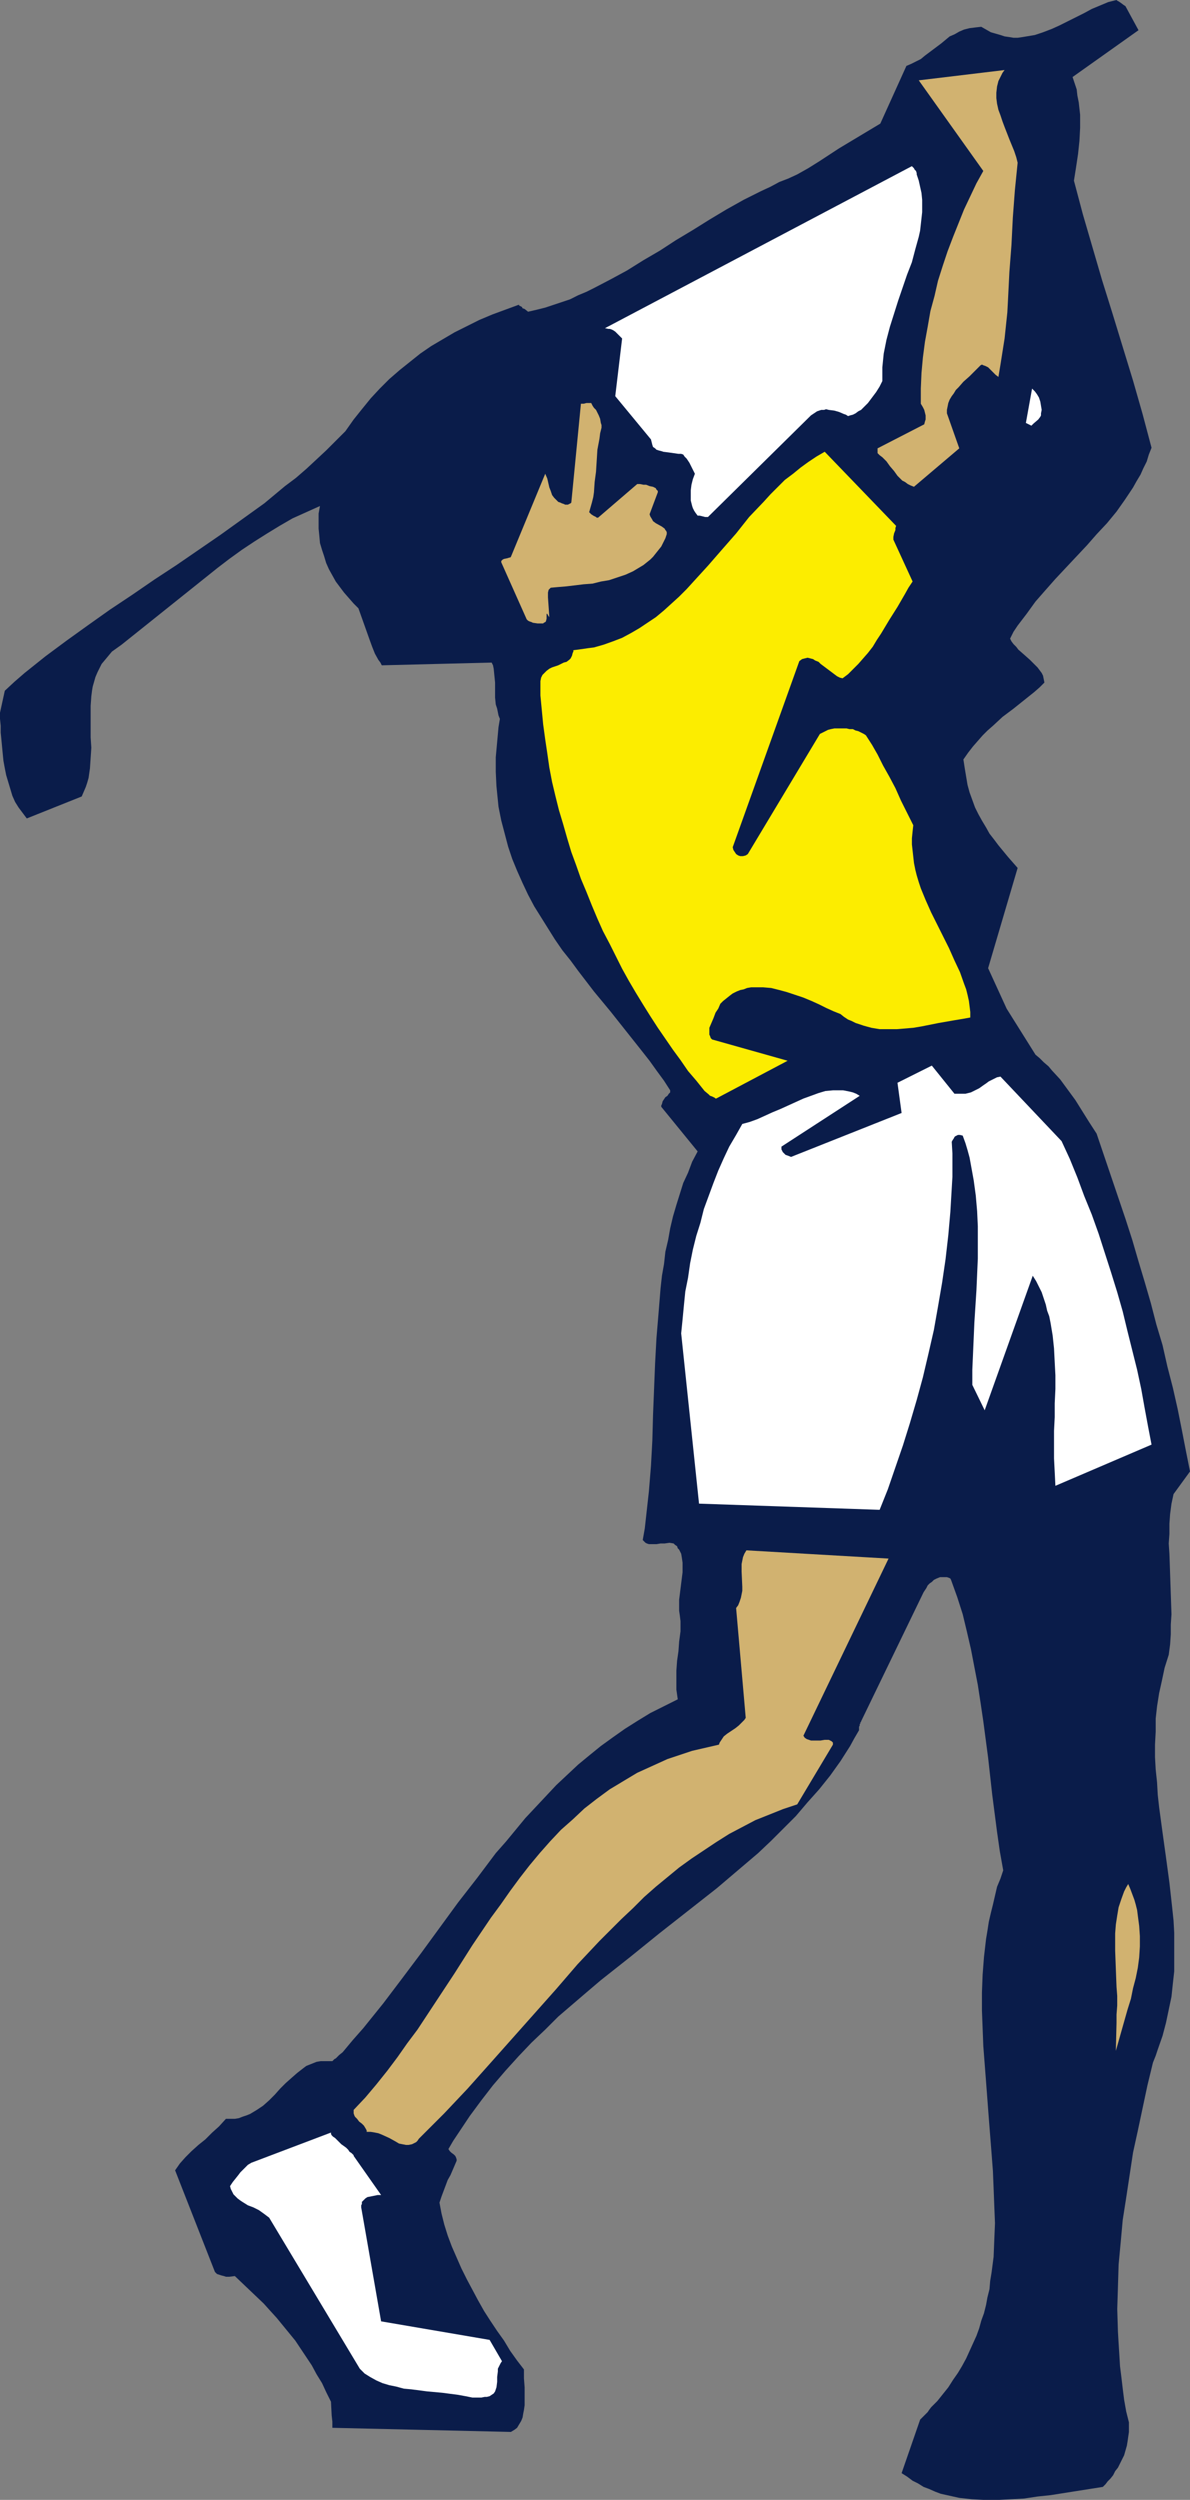
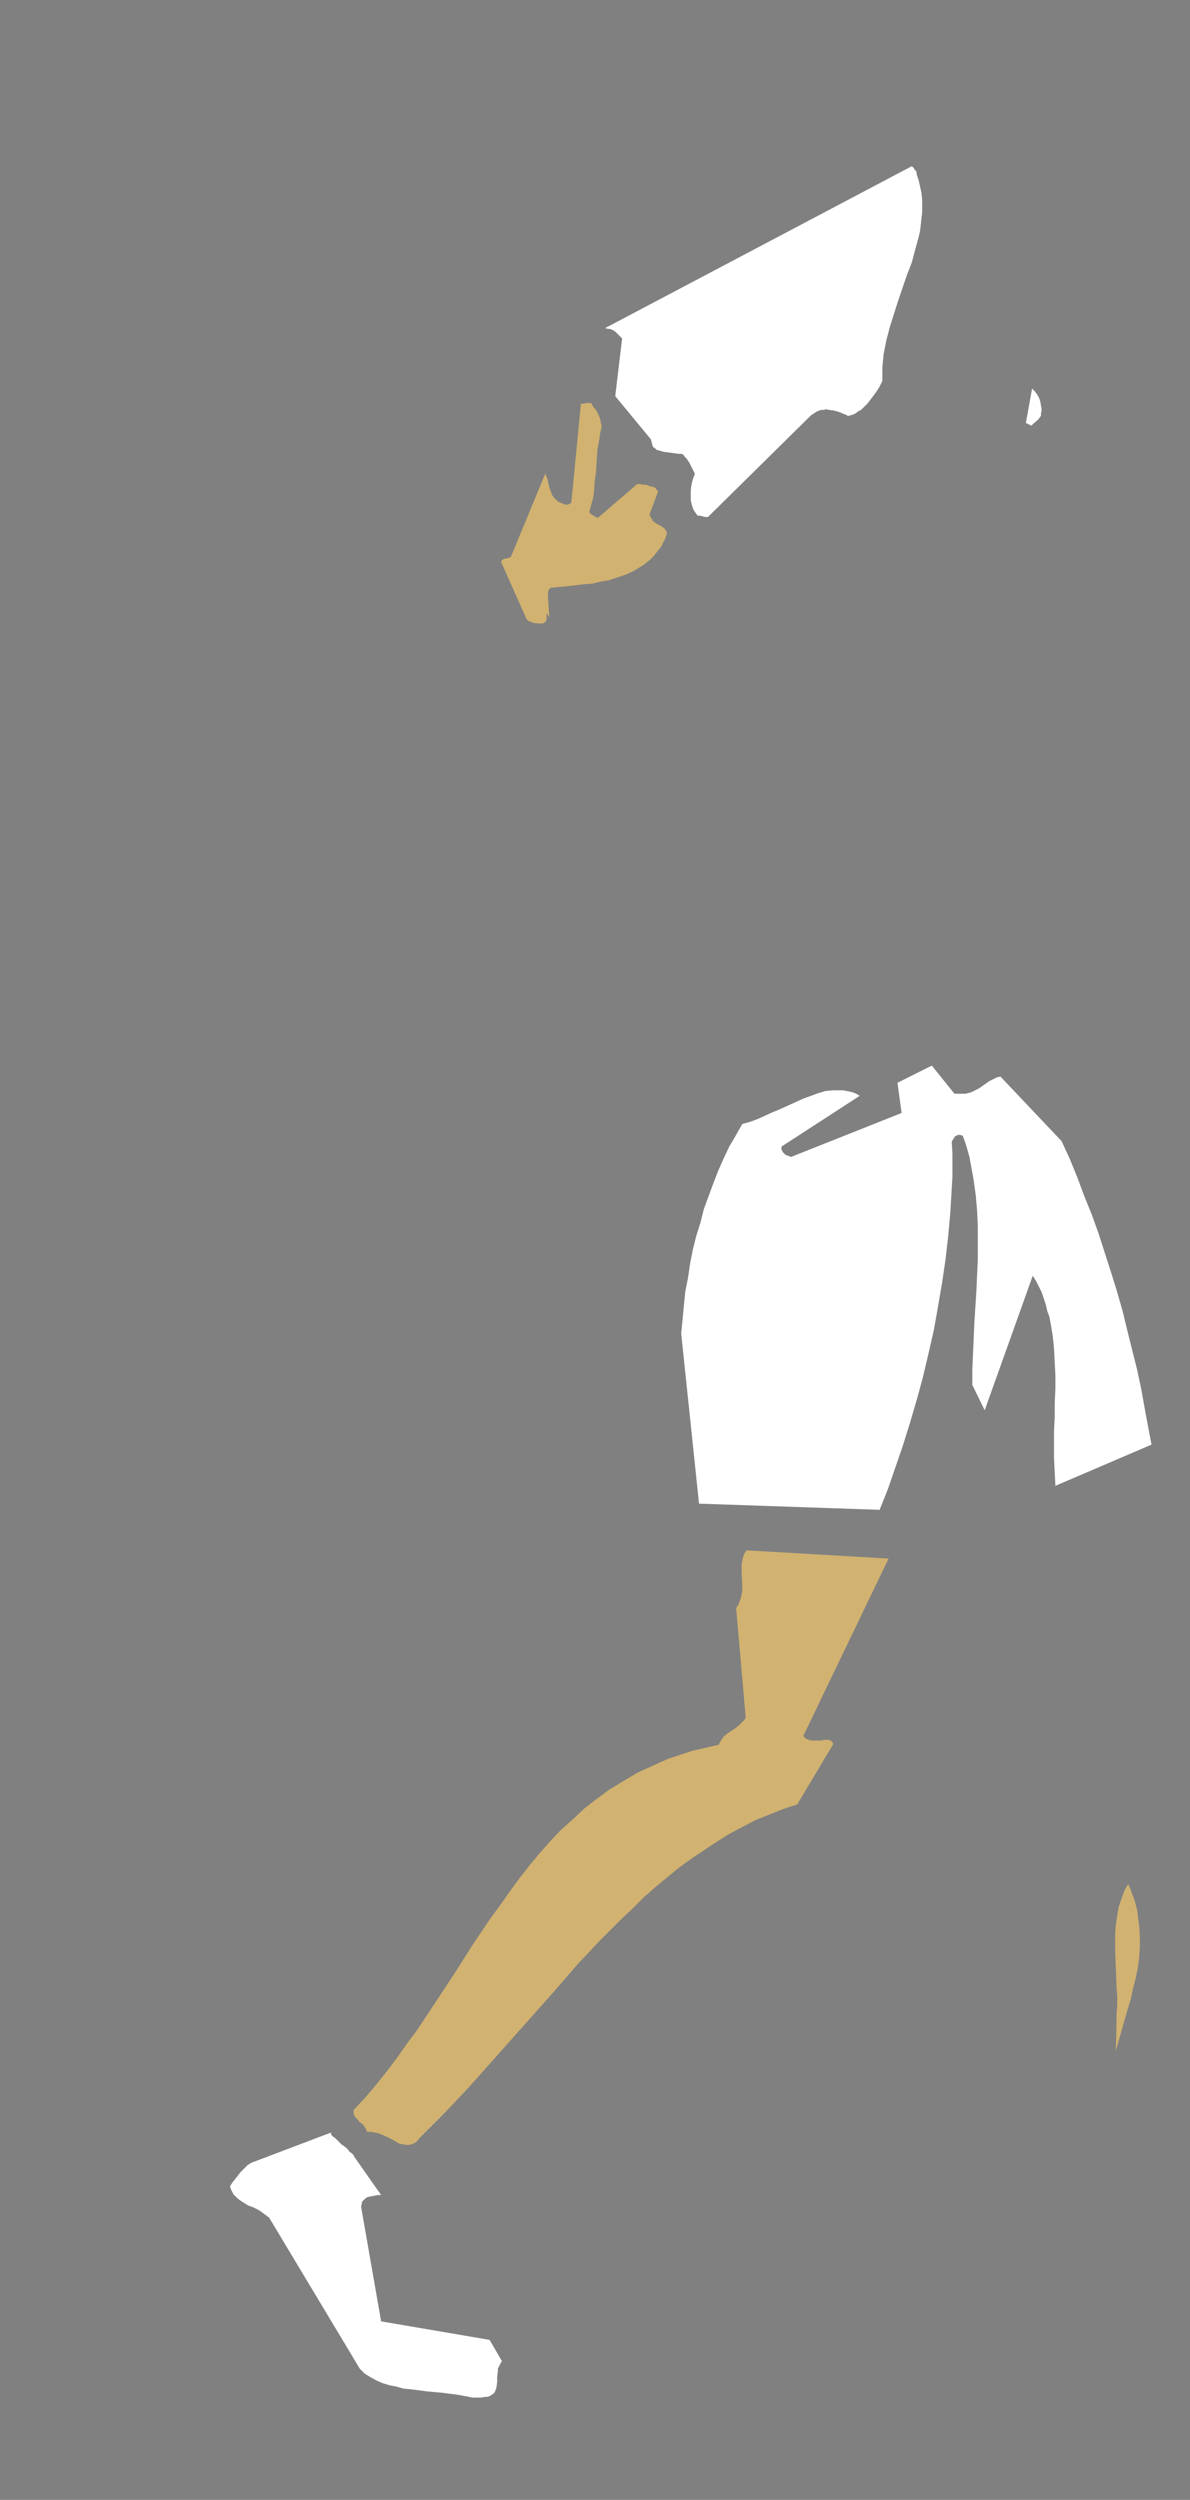
<svg xmlns="http://www.w3.org/2000/svg" xmlns:ns1="http://sodipodi.sourceforge.net/DTD/sodipodi-0.dtd" xmlns:ns2="http://www.inkscape.org/namespaces/inkscape" version="1.0" width="74.103mm" height="155.668mm" id="svg10" ns1:docname="Golfer 16.wmf">
  <rect width="100%" height="100%" fill="#808080" stroke="none" />
  <ns1:namedview id="namedview10" pagecolor="#ffffff" bordercolor="#000000" borderopacity="0.25" ns2:showpageshadow="2" ns2:pageopacity="0.0" ns2:pagecheckerboard="0" ns2:deskcolor="#d1d1d1" ns2:document-units="mm" />
  <defs id="defs1">
    <pattern id="WMFhbasepattern" patternUnits="userSpaceOnUse" width="6" height="6" x="0" y="0" />
  </defs>
-   <path style="fill:#0a1c4a;fill-opacity:1;fill-rule:evenodd;stroke:none" d="m 0,167.732 v 1.454 l 0.162,1.616 v 1.616 l 0.162,1.616 0.323,3.393 0.162,1.616 0.323,1.778 0.323,1.616 0.485,1.616 0.485,1.616 0.485,1.616 0.646,1.454 0.808,1.293 0.97,1.293 0.97,1.293 12.929,-5.171 0.485,-1.131 0.485,-1.131 0.323,-0.97 0.323,-1.131 0.162,-1.131 0.162,-1.131 0.162,-2.424 0.162,-2.424 -0.162,-2.424 v -5.009 -2.424 l 0.162,-2.262 0.162,-1.293 0.162,-0.97 0.323,-1.131 0.323,-1.131 0.485,-1.131 0.485,-0.97 0.485,-0.97 0.808,-0.97 0.808,-0.97 0.808,-0.97 1.131,-0.808 1.131,-0.808 5.656,-4.525 5.656,-4.525 5.656,-4.525 5.656,-4.525 2.747,-2.101 2.909,-2.101 2.909,-1.939 3.071,-1.939 2.909,-1.778 3.071,-1.778 3.232,-1.454 3.232,-1.454 -0.323,1.778 v 1.778 1.778 l 0.162,1.616 0.162,1.778 0.485,1.616 0.485,1.454 0.485,1.616 0.646,1.454 0.808,1.454 0.808,1.454 0.97,1.293 0.97,1.293 1.131,1.293 1.131,1.293 1.131,1.131 2.586,7.272 0.646,1.778 0.646,1.616 0.808,1.454 0.485,0.646 0.323,0.646 25.858,-0.646 0.323,0.646 0.162,0.808 0.162,1.616 0.162,1.616 v 1.778 1.778 l 0.162,1.616 0.323,0.97 0.162,0.808 0.162,0.808 0.323,0.808 -0.323,1.939 -0.162,1.778 -0.162,1.778 -0.162,1.778 -0.162,1.778 v 1.778 1.616 l 0.162,3.393 0.162,1.616 0.323,3.232 0.646,3.232 0.808,3.07 0.808,3.07 0.97,2.909 1.131,2.747 1.293,2.909 1.293,2.747 1.455,2.747 1.616,2.585 1.616,2.585 1.616,2.585 1.778,2.585 1.939,2.424 1.778,2.424 3.717,4.848 3.879,4.686 3.717,4.686 3.717,4.686 1.778,2.262 1.616,2.262 1.778,2.424 1.455,2.262 v 0.485 l -0.323,0.323 -0.323,0.485 -0.485,0.323 -0.323,0.485 -0.323,0.485 -0.162,0.646 -0.162,0.323 v 0.323 l 8.566,10.503 -1.293,2.424 -0.97,2.585 -1.131,2.424 -0.808,2.585 -0.808,2.585 -0.808,2.747 -0.646,2.747 -0.485,2.747 -0.646,2.747 -0.323,2.909 -0.485,2.747 -0.323,2.909 -0.485,5.979 -0.485,5.817 -0.323,5.979 -0.485,12.119 -0.162,5.979 -0.323,5.979 -0.485,5.979 -0.323,2.909 -0.323,2.909 -0.323,2.909 -0.485,2.747 0.323,0.323 0.323,0.323 0.323,0.162 0.485,0.162 h 0.323 0.485 0.97 l 0.97,-0.162 h 0.97 l 1.131,-0.162 0.97,0.162 0.323,0.323 0.485,0.323 0.162,0.485 0.323,0.323 0.485,0.97 0.162,0.97 0.162,1.131 v 1.131 1.131 l -0.162,1.293 -0.323,2.585 -0.323,2.585 v 1.293 1.293 l 0.162,1.131 0.162,1.293 v 2.424 l -0.323,2.424 -0.162,2.262 -0.323,2.262 -0.162,2.262 v 2.262 2.262 l 0.162,1.131 0.162,1.131 -3.232,1.616 -3.232,1.616 -2.909,1.778 -3.071,1.939 -2.747,1.939 -2.909,2.101 -2.586,2.101 -2.747,2.262 -2.586,2.424 -2.586,2.424 -2.424,2.585 -2.424,2.585 -2.424,2.585 -2.263,2.747 -2.263,2.747 -2.424,2.747 -4.364,5.817 -4.525,5.817 -4.364,5.979 -4.364,5.979 -4.364,5.817 -4.525,5.979 -4.687,5.817 -2.424,2.747 -2.424,2.909 -0.808,0.646 -0.808,0.808 -0.323,0.162 -0.323,0.323 -0.162,0.162 v 0 h -0.97 -0.97 -0.808 l -0.97,0.162 -0.808,0.323 -0.808,0.323 -0.808,0.323 -0.646,0.485 -1.455,1.131 -1.293,1.131 -1.455,1.293 -1.293,1.293 -1.293,1.454 -1.293,1.293 -1.455,1.293 -1.455,0.97 -0.808,0.485 -0.808,0.485 -0.808,0.323 -0.97,0.323 -0.808,0.323 -0.97,0.162 H 54.302 53.171 l -1.616,1.778 -1.616,1.454 -1.616,1.616 -1.616,1.293 -1.616,1.454 -1.455,1.454 -1.293,1.454 -1.131,1.616 9.374,23.915 0.485,0.485 0.485,0.162 0.485,0.162 0.646,0.162 0.485,0.162 h 0.808 l 1.293,-0.162 3.394,3.232 3.394,3.232 1.455,1.616 1.616,1.778 1.455,1.778 1.455,1.778 1.455,1.778 1.293,1.939 1.293,1.939 1.293,1.939 1.131,2.101 1.293,2.101 0.97,2.101 1.131,2.262 0.162,3.232 0.162,1.454 v 1.454 l 42.019,0.97 0.808,-0.485 0.646,-0.485 0.485,-0.808 0.485,-0.808 0.323,-0.808 0.162,-0.97 0.162,-0.808 0.162,-1.131 v -2.101 -2.101 l -0.162,-2.101 v -2.101 l -1.616,-2.101 -1.616,-2.262 -1.455,-2.424 -1.616,-2.262 -1.616,-2.424 -1.455,-2.262 -1.455,-2.585 -1.293,-2.424 -1.293,-2.424 -1.293,-2.585 -1.131,-2.585 -1.131,-2.585 -0.97,-2.585 -0.808,-2.585 -0.646,-2.585 -0.485,-2.585 0.485,-1.454 0.485,-1.293 0.485,-1.293 0.485,-1.293 0.646,-1.131 0.485,-1.131 0.485,-1.131 0.485,-1.131 v -0.323 l -0.162,-0.485 -0.162,-0.323 -0.323,-0.323 -0.646,-0.485 -0.323,-0.323 -0.323,-0.485 1.131,-1.939 1.293,-1.939 2.586,-3.878 2.747,-3.717 2.747,-3.555 2.909,-3.393 3.071,-3.393 3.071,-3.232 3.232,-3.07 3.071,-3.07 3.394,-2.909 3.394,-2.909 3.232,-2.747 6.949,-5.494 6.788,-5.494 6.788,-5.333 6.788,-5.333 3.232,-2.747 3.232,-2.747 3.232,-2.747 3.071,-2.909 2.909,-2.909 2.909,-2.909 2.747,-3.232 2.747,-3.07 2.586,-3.232 2.424,-3.393 2.263,-3.555 0.97,-1.778 1.131,-1.939 v -0.323 -0.485 l 0.162,-0.323 v -0.323 l 0.162,-0.162 v -0.323 h 0.162 v 0 -0.162 l 14.707,-30.379 0.646,-0.97 0.323,-0.646 0.485,-0.485 0.485,-0.323 0.485,-0.485 0.646,-0.323 0.808,-0.323 h 0.323 0.323 0.646 0.323 l 0.485,0.162 0.323,0.162 0.162,0.323 1.455,4.04 1.293,4.04 0.97,4.04 0.97,4.201 0.808,4.201 0.808,4.201 0.646,4.201 0.646,4.363 1.131,8.564 0.97,8.726 1.131,8.726 0.646,4.525 0.808,4.525 -0.646,1.939 -0.808,1.939 -0.485,2.101 -0.485,2.101 -0.485,1.939 -0.485,2.101 -0.323,2.101 -0.323,1.939 -0.485,4.201 -0.323,4.201 -0.162,4.201 v 4.201 l 0.162,4.201 0.162,4.201 0.323,4.201 0.323,4.201 0.646,8.564 0.646,8.241 0.323,4.201 0.162,4.04 0.162,4.201 0.162,4.04 -0.162,3.878 -0.162,4.04 -0.485,3.717 -0.323,1.939 -0.162,1.939 -0.485,1.939 -0.323,1.778 -0.485,1.939 -0.646,1.778 -0.485,1.778 -0.646,1.778 -0.808,1.778 -0.808,1.778 -0.808,1.778 -0.97,1.778 -0.97,1.616 -1.131,1.616 -1.131,1.778 -1.293,1.616 -1.293,1.616 -1.455,1.454 -0.485,0.646 -0.323,0.485 -0.323,0.323 -0.323,0.323 -1.131,1.131 -4.364,12.604 1.293,0.808 1.293,0.97 1.293,0.646 1.293,0.808 1.293,0.485 1.455,0.646 1.293,0.485 1.455,0.323 1.455,0.323 1.455,0.323 1.455,0.162 1.455,0.162 3.071,0.162 h 3.071 l 3.071,-0.162 3.071,-0.162 3.232,-0.485 3.071,-0.323 3.071,-0.485 3.071,-0.485 3.071,-0.485 3.071,-0.485 0.646,-0.646 0.485,-0.646 0.646,-0.646 0.646,-0.808 0.485,-0.97 0.646,-0.808 0.485,-0.97 0.485,-0.97 0.485,-0.97 0.323,-1.131 0.323,-1.131 0.162,-0.97 0.162,-1.131 0.162,-1.131 v -1.131 -1.131 l -0.646,-2.585 -0.485,-2.747 -0.323,-2.585 -0.323,-2.747 -0.323,-2.585 -0.162,-2.747 -0.162,-2.585 -0.162,-2.747 -0.162,-5.333 0.162,-5.171 0.162,-5.332 0.485,-5.171 0.485,-5.333 0.808,-5.171 0.808,-5.333 0.808,-5.333 1.131,-5.171 1.131,-5.333 1.131,-5.332 1.293,-5.333 0.646,-1.616 0.485,-1.454 1.131,-3.232 0.808,-3.07 0.646,-3.07 0.646,-3.07 0.323,-3.07 0.323,-2.909 v -3.07 -2.909 -3.07 l -0.162,-2.909 -0.323,-3.07 -0.646,-5.817 -0.808,-5.979 -0.808,-5.817 -0.808,-5.979 -0.323,-2.909 -0.162,-2.909 -0.323,-3.07 -0.162,-2.909 v -2.909 l 0.162,-3.07 v -3.07 l 0.323,-2.909 0.485,-3.07 0.646,-2.909 0.646,-3.07 0.97,-3.07 0.323,-2.424 0.162,-2.424 v -2.262 l 0.162,-2.424 -0.162,-4.686 -0.162,-4.848 -0.162,-4.686 -0.162,-2.424 0.162,-2.262 v -2.424 l 0.162,-2.262 0.323,-2.424 0.485,-2.262 3.879,-5.332 -0.97,-4.848 -0.97,-5.009 -0.97,-4.848 -1.131,-5.009 -1.293,-5.009 -1.131,-5.009 -1.455,-4.848 -1.293,-5.009 -1.455,-5.009 -1.455,-4.848 -1.455,-5.009 -1.616,-5.009 -3.394,-10.019 -3.394,-10.019 -1.778,-2.747 -1.616,-2.585 -1.616,-2.585 -1.778,-2.424 -1.778,-2.424 -1.939,-2.101 -0.808,-0.97 -1.131,-0.97 -0.97,-0.97 -0.97,-0.808 -6.788,-10.827 -4.364,-9.534 6.949,-23.592 -2.263,-2.585 -2.263,-2.747 -0.97,-1.293 -1.131,-1.454 -0.808,-1.454 -0.97,-1.616 -0.808,-1.454 -0.808,-1.616 -0.646,-1.778 -0.646,-1.778 -0.485,-1.778 -0.323,-1.939 -0.323,-1.939 -0.323,-2.101 1.131,-1.616 1.131,-1.454 1.131,-1.293 1.131,-1.293 1.131,-1.131 1.293,-1.131 2.263,-2.101 2.586,-1.939 2.424,-1.939 2.424,-1.939 1.293,-1.131 1.131,-1.131 -0.162,-0.808 -0.162,-0.808 -0.323,-0.646 -0.485,-0.646 -0.485,-0.646 -0.646,-0.646 -1.131,-1.131 -1.455,-1.293 -1.293,-1.131 -0.485,-0.646 -0.646,-0.646 -0.485,-0.646 -0.323,-0.646 0.808,-1.616 0.97,-1.454 2.101,-2.747 2.101,-2.909 2.263,-2.585 2.424,-2.747 2.424,-2.585 5.01,-5.332 2.263,-2.585 2.424,-2.585 2.263,-2.747 1.939,-2.747 0.97,-1.454 0.97,-1.454 0.808,-1.454 0.97,-1.616 0.646,-1.454 0.808,-1.616 0.485,-1.616 0.646,-1.616 -2.101,-7.918 -2.263,-7.918 -2.424,-7.918 -2.424,-7.918 -2.424,-7.756 -2.263,-7.756 -2.263,-7.756 -2.101,-7.918 0.485,-3.07 0.485,-3.232 0.323,-3.07 0.162,-3.07 v -1.454 -1.616 l -0.162,-1.454 -0.162,-1.454 -0.323,-1.616 -0.162,-1.454 -0.485,-1.454 -0.485,-1.454 L 267.955,7.11 264.884,1.454 264.4,1.131 263.753,0.646 263.268,0.323 262.945,0.162 262.783,0 l -1.939,0.485 -1.939,0.808 -1.939,0.808 -1.778,0.97 -3.879,1.939 -1.939,0.97 -1.778,0.808 -2.101,0.808 -1.939,0.646 -0.97,0.162 -0.97,0.162 -0.97,0.162 -1.131,0.162 h -0.97 l -0.97,-0.162 -1.131,-0.162 -0.97,-0.323 -1.131,-0.323 -1.131,-0.323 -1.131,-0.646 -1.131,-0.646 -1.455,0.162 -1.293,0.162 -1.293,0.323 -1.131,0.485 -1.131,0.646 -1.131,0.485 -0.97,0.808 -0.97,0.808 -1.939,1.454 -1.939,1.454 -0.97,0.808 -0.97,0.485 -1.293,0.646 -1.131,0.485 -6.141,13.574 -2.424,1.454 -2.424,1.454 -4.848,2.909 -4.687,3.07 -2.586,1.616 -2.586,1.454 -2.101,0.97 -2.101,0.808 -2.101,1.131 -2.101,0.97 -4.202,2.101 -4.04,2.262 -4.04,2.424 -3.879,2.424 -4.04,2.424 -3.717,2.424 -3.879,2.262 -3.879,2.424 -3.879,2.101 -3.717,1.939 -1.939,0.97 -1.939,0.808 -1.939,0.97 -1.939,0.646 -1.939,0.646 -1.939,0.646 -1.939,0.485 -2.101,0.485 -0.808,-0.646 -0.485,-0.162 -0.162,-0.323 -0.323,-0.162 -0.323,-0.162 v -0.162 h -0.162 l -3.071,1.131 -3.071,1.131 -3.071,1.293 -2.909,1.454 -2.909,1.454 -2.747,1.616 -2.747,1.616 -2.586,1.778 -2.424,1.939 -2.424,1.939 -2.424,2.101 -2.263,2.262 -2.101,2.262 -2.101,2.585 -1.939,2.424 -1.939,2.747 -2.263,2.262 -2.263,2.262 -2.424,2.262 -2.263,2.101 -2.424,2.101 -2.586,1.939 -4.848,4.04 -5.172,3.717 -5.172,3.717 -5.172,3.555 -5.172,3.555 -5.172,3.393 -5.172,3.555 -5.333,3.555 -5.01,3.555 -5.172,3.717 -5.01,3.717 -2.424,1.939 -2.424,1.939 -2.424,2.101 -2.263,2.101 z" id="path1" />
  <path style="fill:#ffffff;fill-opacity:1;fill-rule:evenodd;stroke:none" d="m 77.898,501.902 -18.747,7.11 -0.808,0.485 -0.485,0.485 -0.646,0.646 -0.646,0.646 -0.485,0.646 -0.646,0.808 -0.646,0.808 -0.646,0.97 0.162,0.646 0.323,0.646 0.323,0.646 0.485,0.485 0.485,0.485 0.646,0.485 0.485,0.323 1.293,0.808 1.293,0.485 0.646,0.323 0.646,0.323 1.131,0.808 0.646,0.485 0.646,0.485 21.333,35.55 1.131,1.131 1.293,0.808 1.455,0.808 1.455,0.646 1.616,0.485 1.616,0.323 1.778,0.485 1.778,0.162 3.717,0.485 1.778,0.162 1.778,0.162 3.717,0.485 1.778,0.323 1.616,0.323 h 1.131 0.97 l 0.808,-0.162 h 0.485 l 0.646,-0.162 0.485,-0.323 0.485,-0.323 0.323,-0.485 0.162,-0.485 0.162,-0.485 0.162,-1.293 v -1.131 l 0.162,-1.293 v -0.646 l 0.323,-0.646 0.323,-0.646 0.323,-0.485 -2.909,-5.009 -25.535,-4.363 -4.687,-26.824 v -0.485 l 0.162,-0.323 v -0.485 l 0.323,-0.323 0.162,-0.162 0.323,-0.323 0.485,-0.323 0.808,-0.162 0.808,-0.162 0.808,-0.162 h 0.808 l -6.465,-9.211 v -0.162 l -0.162,-0.162 -0.323,-0.323 -0.485,-0.323 -0.323,-0.485 -0.485,-0.485 -1.131,-0.808 -0.97,-0.97 -0.485,-0.485 -0.485,-0.323 -0.323,-0.323 -0.162,-0.323 v -0.162 z" id="path2" />
  <path style="fill:#d1b270;fill-opacity:1;fill-rule:evenodd;stroke:none" d="m 86.302,501.74 h 0.97 l 0.97,0.162 0.808,0.162 0.808,0.323 1.778,0.808 1.455,0.808 0.808,0.485 0.808,0.162 0.808,0.162 h 0.646 l 0.808,-0.162 0.323,-0.162 0.323,-0.162 0.323,-0.162 0.323,-0.323 0.323,-0.485 0.485,-0.485 2.747,-2.747 2.747,-2.747 5.495,-5.817 5.333,-5.979 5.172,-5.817 5.172,-5.817 5.172,-5.817 5.01,-5.817 2.586,-2.747 2.586,-2.747 2.586,-2.585 2.586,-2.585 2.747,-2.585 2.586,-2.585 2.747,-2.424 2.747,-2.262 2.747,-2.262 2.909,-2.101 2.909,-1.939 2.909,-1.939 3.071,-1.939 3.071,-1.616 3.071,-1.616 3.232,-1.293 3.232,-1.293 3.394,-1.131 8.404,-14.058 v -0.485 l -0.323,-0.323 -0.323,-0.162 -0.323,-0.162 h -0.485 -0.485 l -0.97,0.162 h -1.131 -0.646 -0.485 l -0.485,-0.162 -0.485,-0.162 -0.485,-0.323 -0.323,-0.485 20.04,-41.691 -33.454,-1.939 -0.485,0.808 -0.323,0.808 -0.162,0.808 -0.162,0.808 v 0.97 0.808 l 0.162,3.555 v 0.97 l -0.162,0.808 -0.162,0.808 -0.323,0.97 -0.323,0.808 -0.485,0.646 2.263,25.855 -0.323,0.485 -0.485,0.485 -0.808,0.808 -0.808,0.646 -1.939,1.293 -0.808,0.646 -0.323,0.485 -0.323,0.485 -0.323,0.485 -0.162,0.485 -2.101,0.485 -2.101,0.485 -2.101,0.485 -1.939,0.646 -1.939,0.646 -1.939,0.646 -1.778,0.808 -1.778,0.808 -1.778,0.808 -1.778,0.808 -1.616,0.97 -1.616,0.97 -1.616,0.97 -1.616,0.97 -3.071,2.262 -2.909,2.262 -2.747,2.585 -2.747,2.424 -2.586,2.747 -2.424,2.747 -2.424,2.909 -2.263,2.909 -2.263,3.07 -2.263,3.232 -2.263,3.07 -4.364,6.464 -4.202,6.625 -4.364,6.625 -4.364,6.625 -2.424,3.232 -2.263,3.232 -2.424,3.232 -2.586,3.232 -2.586,3.07 -2.747,2.909 v 0.485 0.323 l 0.162,0.485 0.162,0.323 0.485,0.485 0.485,0.646 0.646,0.485 0.485,0.485 0.485,0.808 0.162,0.323 z" id="path3" />
  <path style="fill:#d1b270;fill-opacity:1;fill-rule:evenodd;stroke:none" d="m 129.291,145.27 -0.323,-4.686 v -0.646 -0.485 l 0.162,-0.646 0.162,-0.162 0.323,-0.323 1.778,-0.162 1.939,-0.162 4.04,-0.485 2.101,-0.162 1.939,-0.485 1.939,-0.323 1.939,-0.646 1.939,-0.646 1.778,-0.808 0.808,-0.485 0.808,-0.485 0.808,-0.485 0.808,-0.646 0.808,-0.646 0.646,-0.646 0.646,-0.808 0.646,-0.808 0.646,-0.808 0.485,-0.97 0.485,-0.97 0.323,-0.97 v -0.485 l -0.162,-0.323 -0.162,-0.162 -0.162,-0.323 -0.646,-0.485 -1.455,-0.808 -0.646,-0.485 -0.162,-0.323 -0.485,-0.808 -0.162,-0.485 1.939,-5.171 v -0.323 l -0.162,-0.162 -0.162,-0.162 -0.162,-0.323 -0.646,-0.323 -0.808,-0.162 -0.808,-0.323 h -0.646 l -0.808,-0.162 h -0.646 l -9.212,7.918 h -0.323 l -0.162,-0.162 -0.646,-0.323 -0.485,-0.323 -0.485,-0.485 0.323,-1.131 0.323,-1.131 0.323,-1.293 0.162,-1.131 0.162,-2.424 0.323,-2.424 0.162,-2.585 0.162,-2.585 0.485,-2.585 0.162,-1.293 0.323,-1.293 v -0.646 l -0.162,-0.485 -0.162,-0.97 -0.323,-0.808 -0.323,-0.646 -0.323,-0.646 -0.485,-0.485 -0.323,-0.485 -0.323,-0.646 h -0.485 -0.646 l -0.646,0.162 h -0.646 l -2.263,23.269 v 0 l -0.162,0.162 -0.323,0.162 -0.323,0.162 h -0.323 -0.323 l -0.323,-0.162 -0.485,-0.162 -0.323,-0.162 -0.485,-0.162 -0.323,-0.323 -0.323,-0.323 -0.323,-0.323 -0.485,-0.646 -0.323,-0.97 -0.323,-0.808 -0.485,-2.101 -0.485,-1.131 -8.081,19.553 -0.162,0.162 h -0.162 l -0.485,0.162 -0.808,0.162 -0.323,0.162 -0.162,0.162 -0.162,0.162 v 0.162 0.162 l 5.98,13.412 0.323,0.323 0.323,0.162 0.485,0.162 0.323,0.162 1.131,0.162 h 0.97 0.323 l 0.162,-0.162 0.323,-0.162 0.162,-0.162 0.162,-0.646 v -0.485 -0.485 -0.162 0 h 0.162 v 0 l 0.162,0.323 z" id="path4" />
-   <path style="fill:#fced00;fill-opacity:1;fill-rule:evenodd;stroke:none" d="m 134.947,153.027 v 0.323 l -0.162,0.323 -0.162,0.646 -0.323,0.646 -0.323,0.323 -0.646,0.485 -0.646,0.162 -1.293,0.646 -1.455,0.485 -0.646,0.323 -0.646,0.485 -0.485,0.485 -0.485,0.485 -0.323,0.646 -0.162,0.808 v 3.393 l 0.323,3.393 0.323,3.393 0.485,3.555 0.485,3.232 0.485,3.393 0.646,3.393 0.808,3.393 0.808,3.232 0.97,3.232 0.97,3.393 0.97,3.232 1.131,3.07 1.131,3.232 1.293,3.07 1.293,3.232 1.293,3.07 1.293,2.909 1.616,3.07 1.455,2.909 1.455,2.909 1.616,2.909 1.616,2.747 1.778,2.909 1.616,2.585 1.778,2.747 1.778,2.585 1.778,2.585 1.778,2.424 1.778,2.585 1.939,2.262 1.939,2.424 0.97,0.808 0.323,0.323 0.485,0.162 0.323,0.162 0.323,0.162 0.162,0.162 h 0.162 l 16.808,-8.888 -17.777,-5.009 -0.323,-0.323 -0.162,-0.485 -0.162,-0.323 v -0.485 -0.646 -0.485 l 0.485,-1.131 0.485,-1.131 0.485,-1.293 0.646,-0.97 0.485,-1.131 0.646,-0.646 0.808,-0.646 0.808,-0.646 0.646,-0.485 0.97,-0.485 0.808,-0.323 0.808,-0.162 0.808,-0.323 0.97,-0.162 h 0.97 0.808 0.97 l 1.939,0.162 1.939,0.485 1.778,0.485 1.939,0.646 1.939,0.646 1.939,0.808 1.778,0.808 1.616,0.808 1.778,0.808 1.616,0.646 0.808,0.646 0.97,0.646 0.808,0.323 0.97,0.485 0.97,0.323 0.97,0.323 1.778,0.485 1.939,0.323 h 1.939 2.101 l 1.939,-0.162 1.939,-0.162 1.939,-0.323 4.04,-0.808 3.717,-0.646 1.939,-0.323 1.778,-0.323 v -1.293 l -0.162,-1.293 -0.162,-1.293 -0.323,-1.454 -0.323,-1.293 -0.485,-1.293 -0.97,-2.747 -1.293,-2.747 -1.293,-2.909 -2.747,-5.494 -1.455,-2.909 -1.293,-2.909 -1.131,-2.747 -0.485,-1.454 -0.485,-1.616 -0.323,-1.293 -0.323,-1.616 -0.162,-1.454 -0.162,-1.454 -0.162,-1.454 v -1.454 l 0.162,-1.616 0.162,-1.454 -1.455,-2.909 -1.455,-2.909 -1.293,-2.909 -1.455,-2.747 -1.455,-2.585 -1.293,-2.585 -1.293,-2.262 -1.455,-2.262 -0.485,-0.323 -0.646,-0.323 -0.646,-0.323 -0.646,-0.162 -0.646,-0.323 h -0.808 l -0.646,-0.162 h -0.646 -1.455 -0.808 l -0.808,0.162 -0.646,0.162 -0.646,0.323 -0.646,0.323 -0.646,0.323 -16.969,28.278 -0.485,0.323 -0.646,0.162 h -0.646 l -0.485,-0.162 -0.485,-0.323 -0.323,-0.485 -0.323,-0.485 -0.162,-0.646 15.677,-43.791 0.646,-0.485 0.646,-0.162 0.646,-0.162 0.646,0.162 0.646,0.162 0.485,0.323 0.808,0.323 0.485,0.485 1.293,0.97 1.293,0.97 0.646,0.485 0.646,0.485 0.646,0.323 0.646,0.162 1.293,-0.97 1.131,-1.131 1.293,-1.293 1.131,-1.293 1.131,-1.293 1.131,-1.454 0.97,-1.616 0.97,-1.454 1.939,-3.232 1.939,-3.07 1.778,-3.07 0.808,-1.454 0.97,-1.454 -4.525,-9.857 v -0.646 l 0.162,-0.808 0.323,-0.808 v -0.485 l 0.162,-0.485 -16.808,-17.452 -1.939,1.131 -1.939,1.293 -1.778,1.293 -1.778,1.454 -1.939,1.454 -1.616,1.616 -1.778,1.778 -1.616,1.778 -3.394,3.555 -3.071,3.878 -3.394,3.878 -3.232,3.717 -3.394,3.717 -1.616,1.778 -1.778,1.778 -1.778,1.616 -1.778,1.616 -1.939,1.616 -1.939,1.293 -1.939,1.293 -1.939,1.131 -2.101,1.131 -2.101,0.808 -2.263,0.808 -2.263,0.646 -1.293,0.162 -1.131,0.162 -1.131,0.162 z" id="path5" />
  <path style="fill:#ffffff;fill-opacity:1;fill-rule:evenodd;stroke:none" d="m 143.189,77.402 h 0.323 l 0.485,0.162 0.323,0.162 0.485,0.323 0.323,0.323 0.485,0.485 0.808,0.808 -1.616,13.574 8.404,10.18 0.162,0.646 0.162,0.646 0.162,0.485 0.485,0.323 0.323,0.323 0.485,0.162 0.646,0.162 0.485,0.162 1.293,0.162 1.131,0.162 1.131,0.162 h 0.646 l 0.485,0.162 0.323,0.485 0.485,0.485 0.646,0.97 0.646,1.293 0.323,0.646 0.323,0.646 -0.485,1.293 -0.323,1.293 -0.162,1.293 v 1.293 1.131 l 0.162,0.646 0.162,0.646 0.162,0.485 0.323,0.646 0.323,0.485 0.485,0.646 h 0.162 0.323 l 0.646,0.162 0.646,0.162 h 0.323 0.323 l 24.242,-23.915 0.485,-0.323 0.485,-0.323 0.485,-0.323 0.485,-0.162 0.485,-0.162 h 0.646 l 0.485,-0.162 0.646,0.162 1.293,0.162 1.131,0.323 1.131,0.485 0.485,0.162 0.485,0.323 0.485,-0.162 0.646,-0.162 0.646,-0.323 0.646,-0.485 0.646,-0.323 0.485,-0.485 1.131,-1.131 0.97,-1.293 0.97,-1.293 0.808,-1.293 0.646,-1.293 v -1.616 -1.616 l 0.162,-1.616 0.162,-1.616 0.323,-1.616 0.323,-1.616 0.808,-3.07 0.97,-3.07 0.97,-3.07 2.101,-6.14 1.131,-2.909 0.808,-3.07 0.808,-2.909 0.323,-1.454 0.162,-1.454 0.162,-1.454 0.162,-1.454 v -1.454 -1.454 l -0.162,-1.616 -0.323,-1.454 -0.323,-1.454 -0.485,-1.454 v -0.323 l -0.162,-0.485 -0.323,-0.323 -0.162,-0.323 -0.162,-0.162 -0.162,-0.162 -0.162,-0.162 v 0 L 142.381,77.241 Z" id="path6" />
  <path style="fill:#ffffff;fill-opacity:1;fill-rule:evenodd;stroke:none" d="m 160.32,313.81 4.202,40.075 42.504,1.454 1.939,-4.848 1.778,-5.171 1.778,-5.171 1.616,-5.171 1.616,-5.494 1.455,-5.333 1.293,-5.494 1.293,-5.656 0.97,-5.494 0.97,-5.656 0.808,-5.494 0.646,-5.656 0.485,-5.494 0.323,-5.494 0.162,-2.747 v -2.747 -2.747 l -0.162,-2.747 0.162,-0.323 0.323,-0.485 0.162,-0.323 0.162,-0.162 0.323,-0.162 0.323,-0.162 h 0.485 l 0.646,0.162 0.646,1.778 0.485,1.616 0.485,1.778 0.323,1.778 0.323,1.778 0.323,1.778 0.485,3.555 0.323,3.717 0.162,3.555 v 3.717 3.878 l -0.162,3.717 -0.162,3.717 -0.485,7.595 -0.323,7.433 -0.162,3.717 v 3.555 l 2.909,5.979 11.313,-31.672 0.808,1.293 0.646,1.293 0.646,1.293 0.485,1.454 0.485,1.454 0.323,1.454 0.485,1.293 0.323,1.616 0.485,2.909 0.323,3.07 0.162,3.232 0.162,3.07 v 3.232 l -0.162,3.393 v 3.232 l -0.162,3.232 v 3.232 3.232 l 0.162,3.232 0.162,3.232 22.626,-9.695 -0.808,-4.201 -0.808,-4.363 -0.808,-4.525 -0.97,-4.525 -1.131,-4.525 -1.131,-4.525 -1.131,-4.686 -1.293,-4.525 -1.455,-4.686 -1.455,-4.525 -1.455,-4.525 -1.616,-4.525 -1.778,-4.363 -1.616,-4.363 -1.778,-4.363 -1.939,-4.201 -14.384,-15.19 -0.808,0.162 -0.646,0.323 -1.293,0.646 -0.646,0.485 -0.485,0.323 -1.131,0.808 -1.293,0.646 -0.646,0.323 -0.646,0.162 -0.646,0.162 h -0.808 -0.808 -0.97 l -5.333,-6.625 -8.081,4.04 0.97,7.11 -26.02,10.342 -0.808,-0.323 -0.485,-0.162 -0.323,-0.323 -0.323,-0.323 -0.162,-0.323 -0.162,-0.323 v -0.646 l 18.424,-11.958 -0.808,-0.485 -0.808,-0.323 -0.646,-0.162 -0.808,-0.162 -0.808,-0.162 h -0.808 -0.808 -0.808 l -1.778,0.162 -1.616,0.485 -1.778,0.646 -1.778,0.646 -1.778,0.808 -1.778,0.808 -1.778,0.808 -1.939,0.808 -1.778,0.808 -1.778,0.808 -1.778,0.646 -1.778,0.485 -1.455,2.585 -1.616,2.747 -1.293,2.747 -1.293,2.909 -1.131,2.909 -1.131,3.07 -1.131,3.07 -0.808,3.232 -0.97,3.07 -0.808,3.232 -0.646,3.232 -0.485,3.393 -0.646,3.232 -0.323,3.232 -0.323,3.393 z" id="path7" />
-   <path style="fill:#d1b270;fill-opacity:1;fill-rule:evenodd;stroke:none" d="m 206.542,106.65 0.485,0.485 0.646,0.485 0.97,0.97 0.808,1.131 0.97,1.131 0.808,1.131 0.646,0.646 0.485,0.485 0.646,0.323 0.646,0.485 0.646,0.323 0.808,0.323 10.666,-9.049 -2.909,-8.241 v -0.808 l 0.162,-0.808 0.162,-0.808 0.323,-0.808 0.485,-0.808 0.485,-0.646 0.485,-0.808 0.646,-0.646 1.131,-1.293 1.455,-1.293 1.293,-1.293 1.293,-1.293 0.323,-0.162 0.323,0.162 0.485,0.162 0.646,0.323 0.323,0.323 0.485,0.485 0.485,0.485 0.485,0.485 0.646,0.485 0.485,-2.909 0.485,-3.07 0.485,-3.07 0.323,-3.07 0.323,-3.07 0.162,-3.07 0.323,-6.464 0.485,-6.302 0.323,-6.464 0.485,-6.464 0.323,-3.232 0.323,-3.232 -0.323,-1.293 -0.485,-1.454 -1.131,-2.747 -1.131,-2.909 -0.485,-1.293 -0.485,-1.454 -0.485,-1.293 -0.323,-1.454 -0.162,-1.293 v -1.293 l 0.162,-1.454 0.162,-0.646 0.162,-0.646 0.323,-0.646 0.323,-0.646 0.323,-0.646 0.485,-0.646 -20.202,2.424 15.192,21.33 v 0 l -1.616,2.909 -1.455,3.07 -1.455,3.07 -1.293,3.232 -1.293,3.232 -1.293,3.393 -1.131,3.393 -1.131,3.555 -0.808,3.555 -0.97,3.555 -0.646,3.717 -0.646,3.555 -0.485,3.717 -0.323,3.555 -0.162,3.717 v 3.555 l 0.485,0.808 0.323,0.646 0.162,0.646 0.162,0.646 v 0.485 0.485 l -0.162,0.485 -0.162,0.646 -10.99,5.656 z" id="path8" />
  <path style="fill:#d1b270;fill-opacity:1;fill-rule:evenodd;stroke:none" d="m 262.783,476.047 -0.162,6.625 2.747,-9.695 0.808,-2.585 0.485,-2.424 0.646,-2.424 0.485,-2.424 0.323,-2.424 0.162,-2.585 v -2.424 l -0.162,-2.424 -0.323,-2.424 -0.162,-1.293 -0.323,-1.293 -0.323,-1.131 -0.485,-1.293 -0.485,-1.293 -0.485,-1.131 -0.485,0.808 -0.485,0.97 -0.646,1.778 -0.646,1.939 -0.323,1.939 -0.323,2.101 -0.162,2.101 v 1.939 2.101 l 0.162,4.363 0.162,4.201 0.162,2.101 v 2.262 l -0.162,2.101 z" id="path9" />
  <path style="fill:#ffffff;fill-opacity:1;fill-rule:evenodd;stroke:none" d="m 241.45,99.54 1.293,0.646 0.485,-0.485 1.131,-0.97 0.485,-0.646 0.162,-0.323 v -0.485 l 0.162,-0.808 -0.162,-0.97 -0.162,-0.97 -0.323,-0.97 -0.485,-0.808 -0.485,-0.646 -0.646,-0.646 z" id="path10" />
</svg>